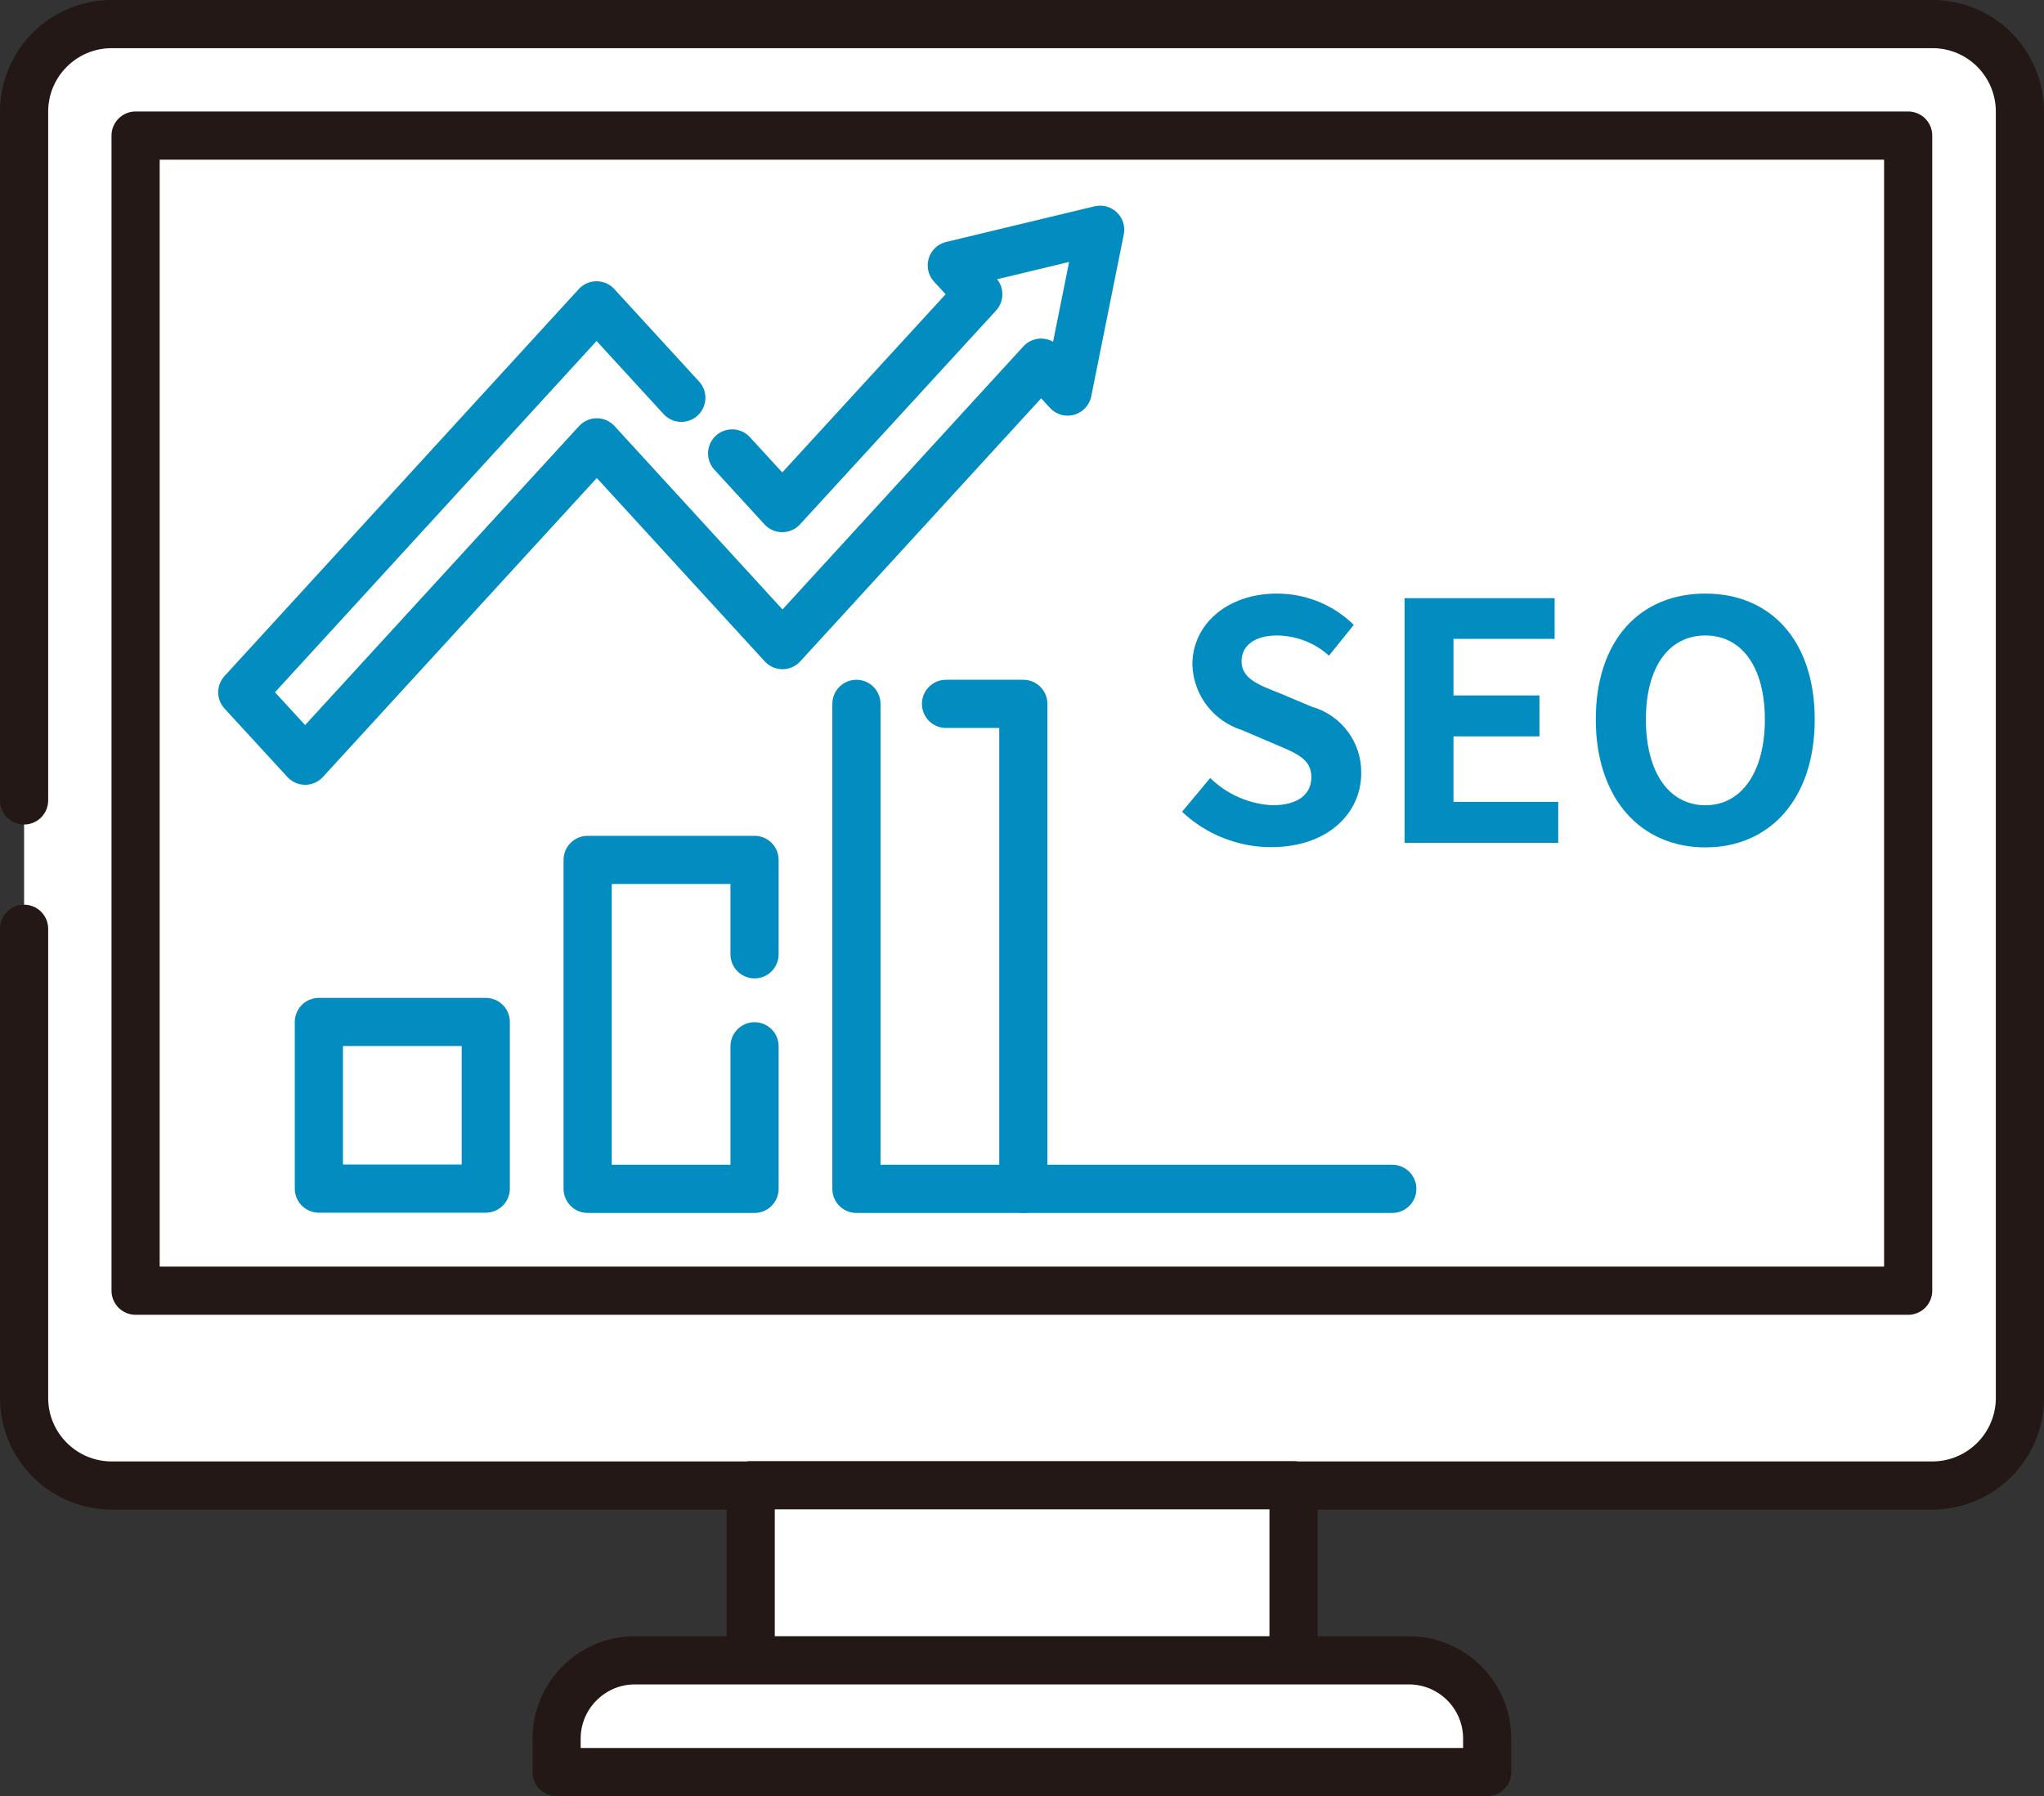
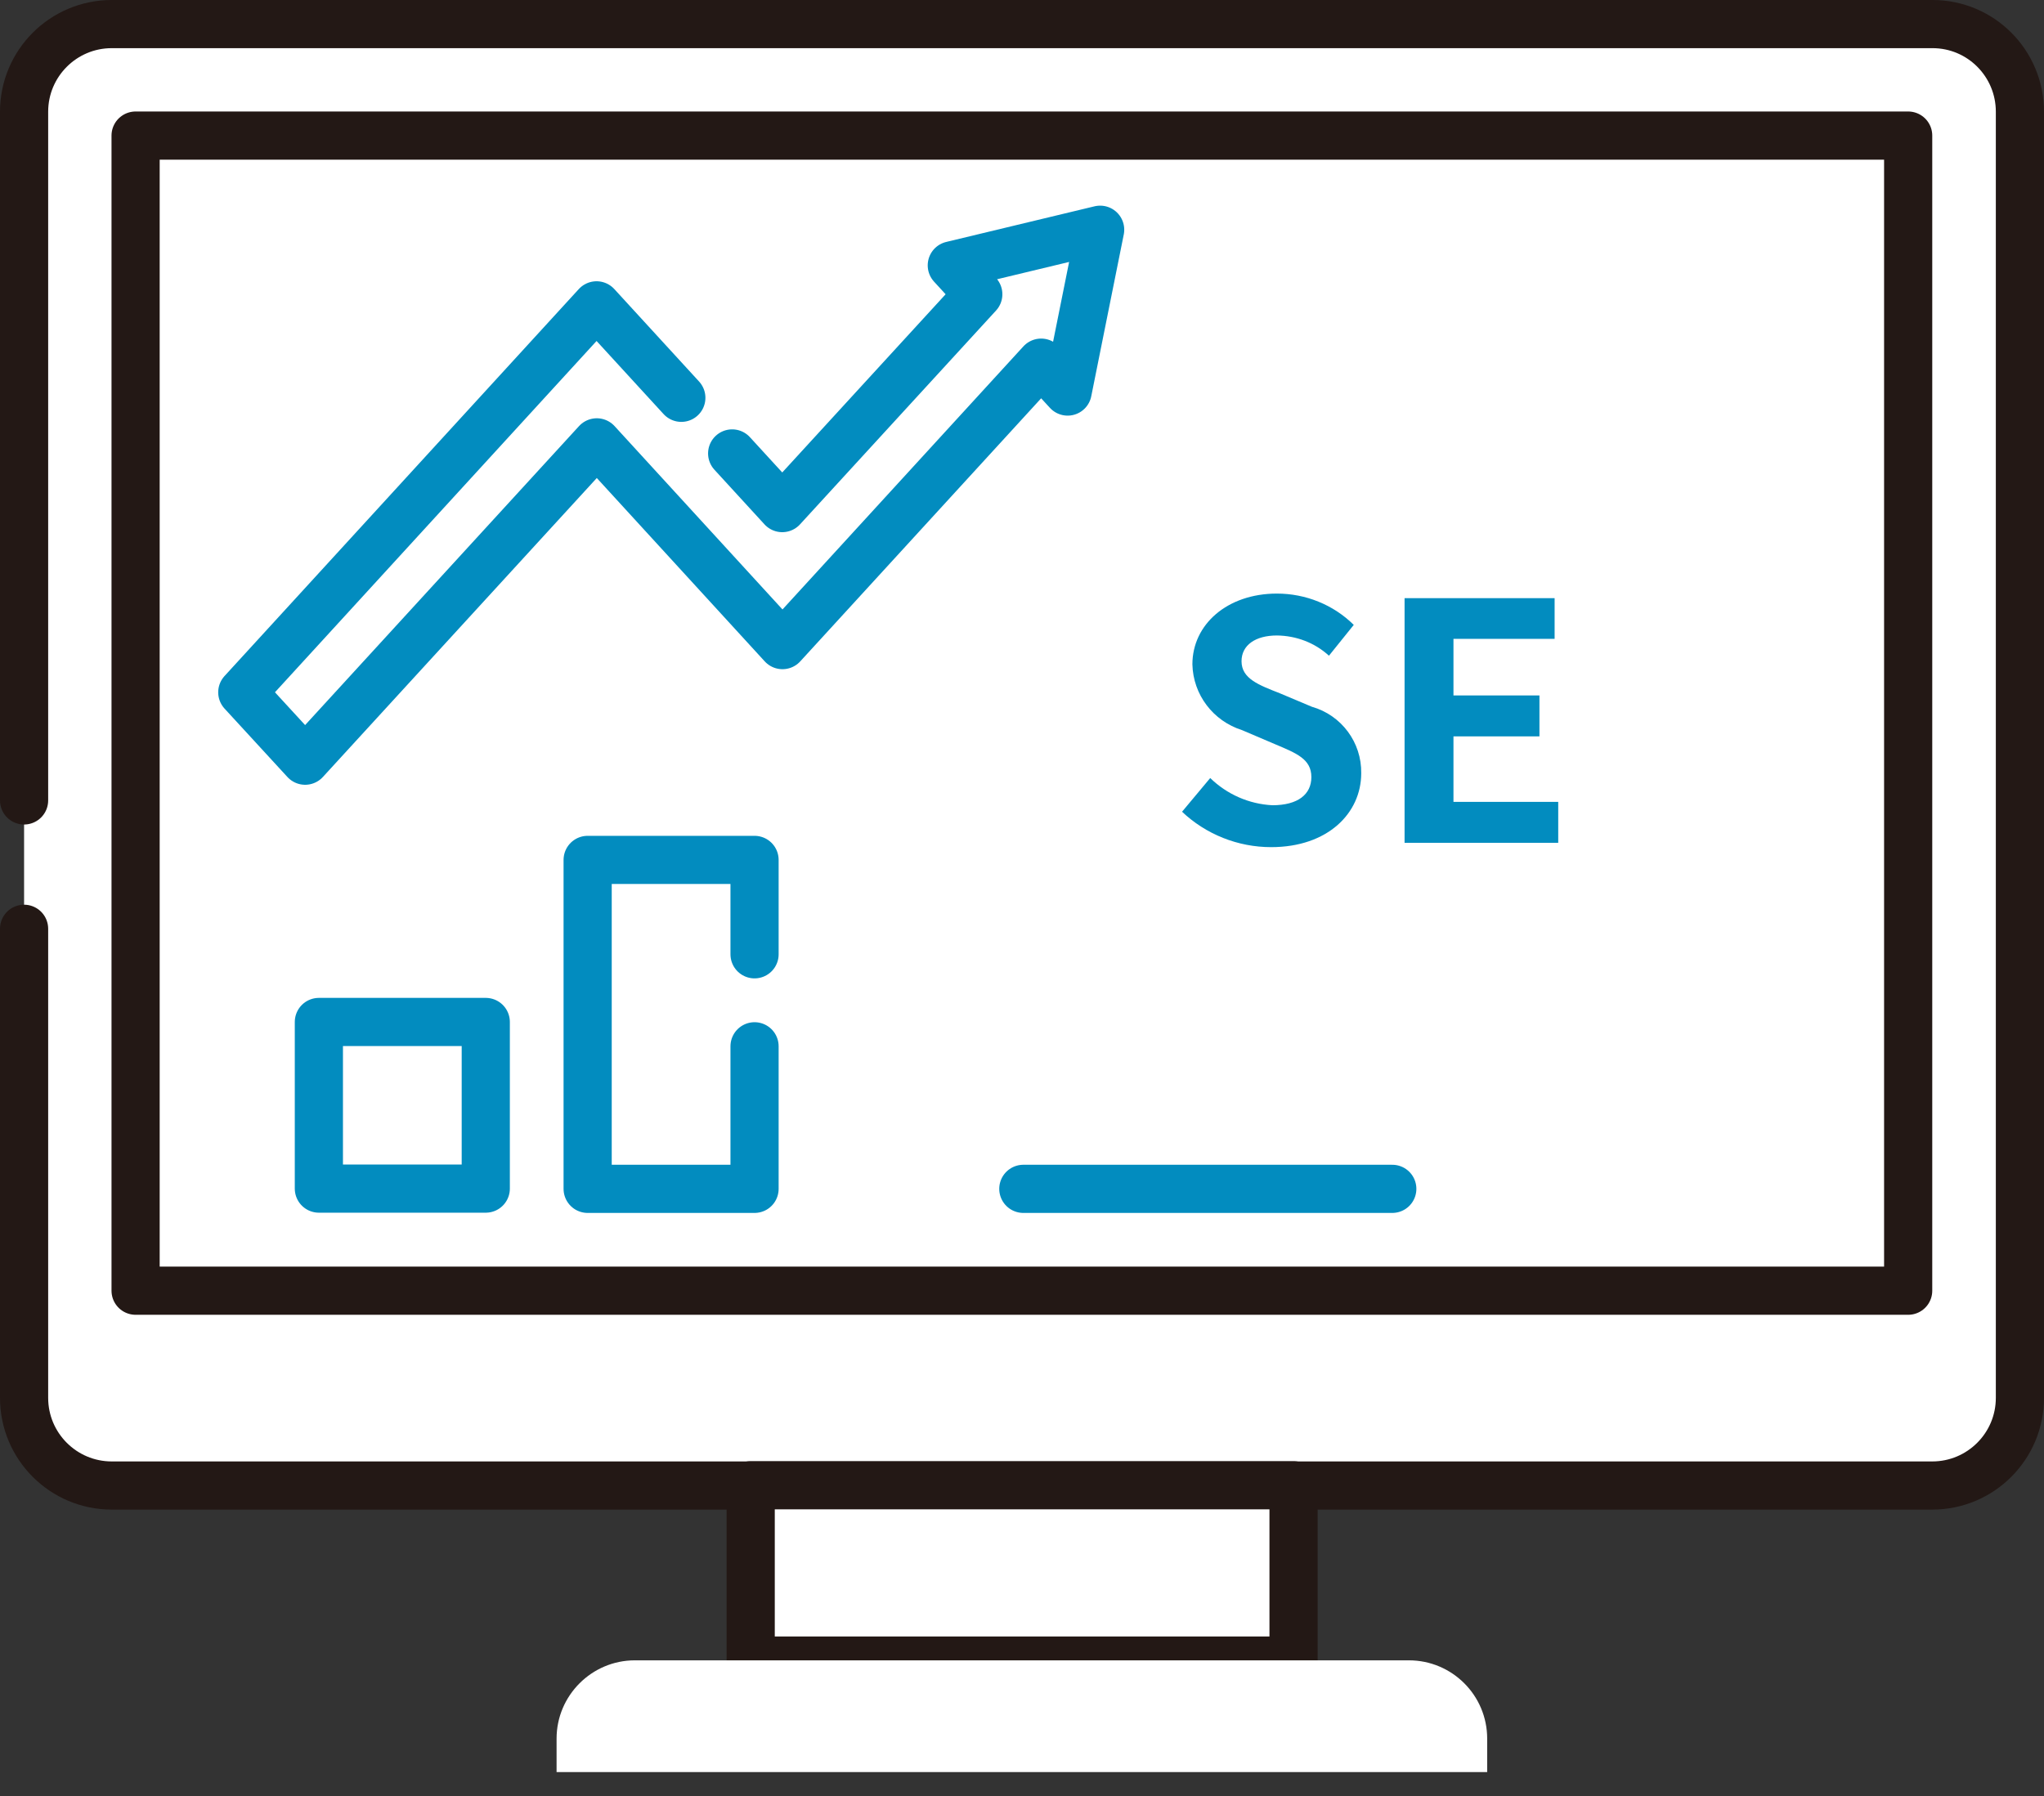
<svg xmlns="http://www.w3.org/2000/svg" id="_レイヤー_2" data-name="レイヤー 2" viewBox="0 0 84.87 74.59">
  <rect x="0" y="0" width="84.87" height="74.59" fill="#333333" stroke="none" />
  <defs>
    <style>
      .cls-1 {
        fill: #fff;
      }

      .cls-2 {
        fill: #028cbf;
      }

      .cls-3 {
        stroke: #028cbf;
      }

      .cls-3, .cls-4 {
        fill: none;
        stroke-linecap: round;
        stroke-linejoin: round;
        stroke-width: 2px;
      }

      .cls-4 {
        stroke: #231815;
      }
    </style>
  </defs>
  <g id="_レイヤー_1-2" data-name="レイヤー 1">
    <g id="_グループ_2370" data-name="グループ 2370">
      <path id="_パス_19470" data-name="パス 19470" class="cls-1" d="M1,33.24V4.64c0-2.01,1.63-3.64,3.64-3.64h75.6c2.01,0,3.63,1.63,3.63,3.64v53.41c0,2.01-1.63,3.64-3.64,3.64H4.64c-2.01,0-3.64-1.63-3.64-3.64h0v-19.48" />
      <path id="_パス_19471" data-name="パス 19471" class="cls-4" d="M1,33.24V4.64c0-2.01,1.63-3.64,3.64-3.64h75.6c2.01,0,3.63,1.63,3.63,3.64v53.41c0,2.01-1.63,3.64-3.64,3.64H4.64c-2.01,0-3.64-1.63-3.64-3.64h0v-19.48" />
      <rect id="_長方形_11175" data-name="長方形 11175" class="cls-1" x="5.63" y="5.63" width="73.6" height="47.97" />
      <rect id="_長方形_11176" data-name="長方形 11176" class="cls-4" x="5.63" y="5.63" width="73.6" height="47.97" />
      <rect id="_長方形_11177" data-name="長方形 11177" class="cls-1" x="31.17" y="61.68" width="22.54" height="7.28" />
      <rect id="_長方形_11178" data-name="長方形 11178" class="cls-4" x="31.17" y="61.68" width="22.54" height="7.28" />
      <path id="_パス_19472" data-name="パス 19472" class="cls-1" d="M23.11,73.59v-1.39c0-1.79,1.46-3.25,3.25-3.25h32.14c1.79,0,3.25,1.45,3.25,3.25h0v1.39H23.11Z" />
-       <path id="_パス_19473" data-name="パス 19473" class="cls-4" d="M23.11,73.59v-1.39c0-1.79,1.46-3.25,3.25-3.25h32.14c1.79,0,3.25,1.45,3.25,3.25h0v1.39H23.11Z" />
      <rect id="_長方形_11179" data-name="長方形 11179" class="cls-1" x="13.24" y="42.44" width="6.93" height="6.92" />
      <rect id="_長方形_11180" data-name="長方形 11180" class="cls-3" x="13.24" y="42.44" width="6.93" height="6.92" />
-       <path id="_パス_19474" data-name="パス 19474" class="cls-1" d="M31.33,43.45v5.92h-6.93v-13.66h6.93v3.92" />
      <path id="_パス_19475" data-name="パス 19475" class="cls-3" d="M31.33,43.45v5.92h-6.93v-13.66h6.93v3.92" />
      <path id="_パス_19476" data-name="パス 19476" class="cls-1" d="M39.28,29.23h3.21v20.14h-6.93v-20.14" />
-       <path id="_パス_19477" data-name="パス 19477" class="cls-3" d="M39.28,29.23h3.21v20.14h-6.93v-20.14" />
      <path id="_パス_19478" data-name="パス 19478" class="cls-1" d="M28.29,16.52l-3.52-3.84-14.71,16.07,2.61,2.84,12.11-13.22,7.71,8.42,10.74-11.73,1.1,1.2,1.35-6.72-6.16,1.48,1.1,1.2-8.14,8.88-2.08-2.27" />
      <path id="_パス_19479" data-name="パス 19479" class="cls-3" d="M28.29,16.52l-3.52-3.84-14.71,16.07,2.61,2.84,12.11-13.22,7.71,8.42,10.74-11.73,1.1,1.2,1.35-6.72-6.16,1.48,1.1,1.2-8.14,8.88-2.08-2.27" />
      <line id="_線_228" data-name="線 228" class="cls-3" x1="42.49" y1="49.37" x2="57.81" y2="49.37" />
      <path id="_パス_19480" data-name="パス 19480" class="cls-2" d="M49.08,33.71l1.17-1.4c.7.68,1.61,1.08,2.58,1.13,1.06,0,1.62-.45,1.62-1.17,0-.75-.62-.99-1.52-1.37l-1.36-.58c-1.2-.38-2.03-1.47-2.06-2.73,0-1.66,1.45-2.94,3.51-2.94,1.19,0,2.34.46,3.19,1.3l-1.03,1.28c-.59-.54-1.36-.83-2.16-.84-.89,0-1.47.4-1.47,1.07,0,.73.73.99,1.59,1.33l1.33.56c1.23.35,2.07,1.48,2.05,2.76,0,1.66-1.39,3.07-3.74,3.07-1.38,0-2.71-.53-3.71-1.48" />
      <path id="_パス_19481" data-name="パス 19481" class="cls-2" d="M58.32,24.84h6.23v1.69h-4.2v2.35h3.57v1.7h-3.57v2.72h4.35v1.7h-6.38v-10.16Z" />
-       <path id="_パス_19482" data-name="パス 19482" class="cls-2" d="M66.26,29.88c0-3.31,1.85-5.23,4.55-5.23s4.54,1.94,4.54,5.23-1.86,5.31-4.54,5.31-4.55-2.02-4.55-5.32M73.28,29.88c0-2.18-.96-3.49-2.47-3.49s-2.47,1.3-2.47,3.49.96,3.56,2.47,3.56,2.47-1.39,2.47-3.56" />
    </g>
  </g>
</svg>